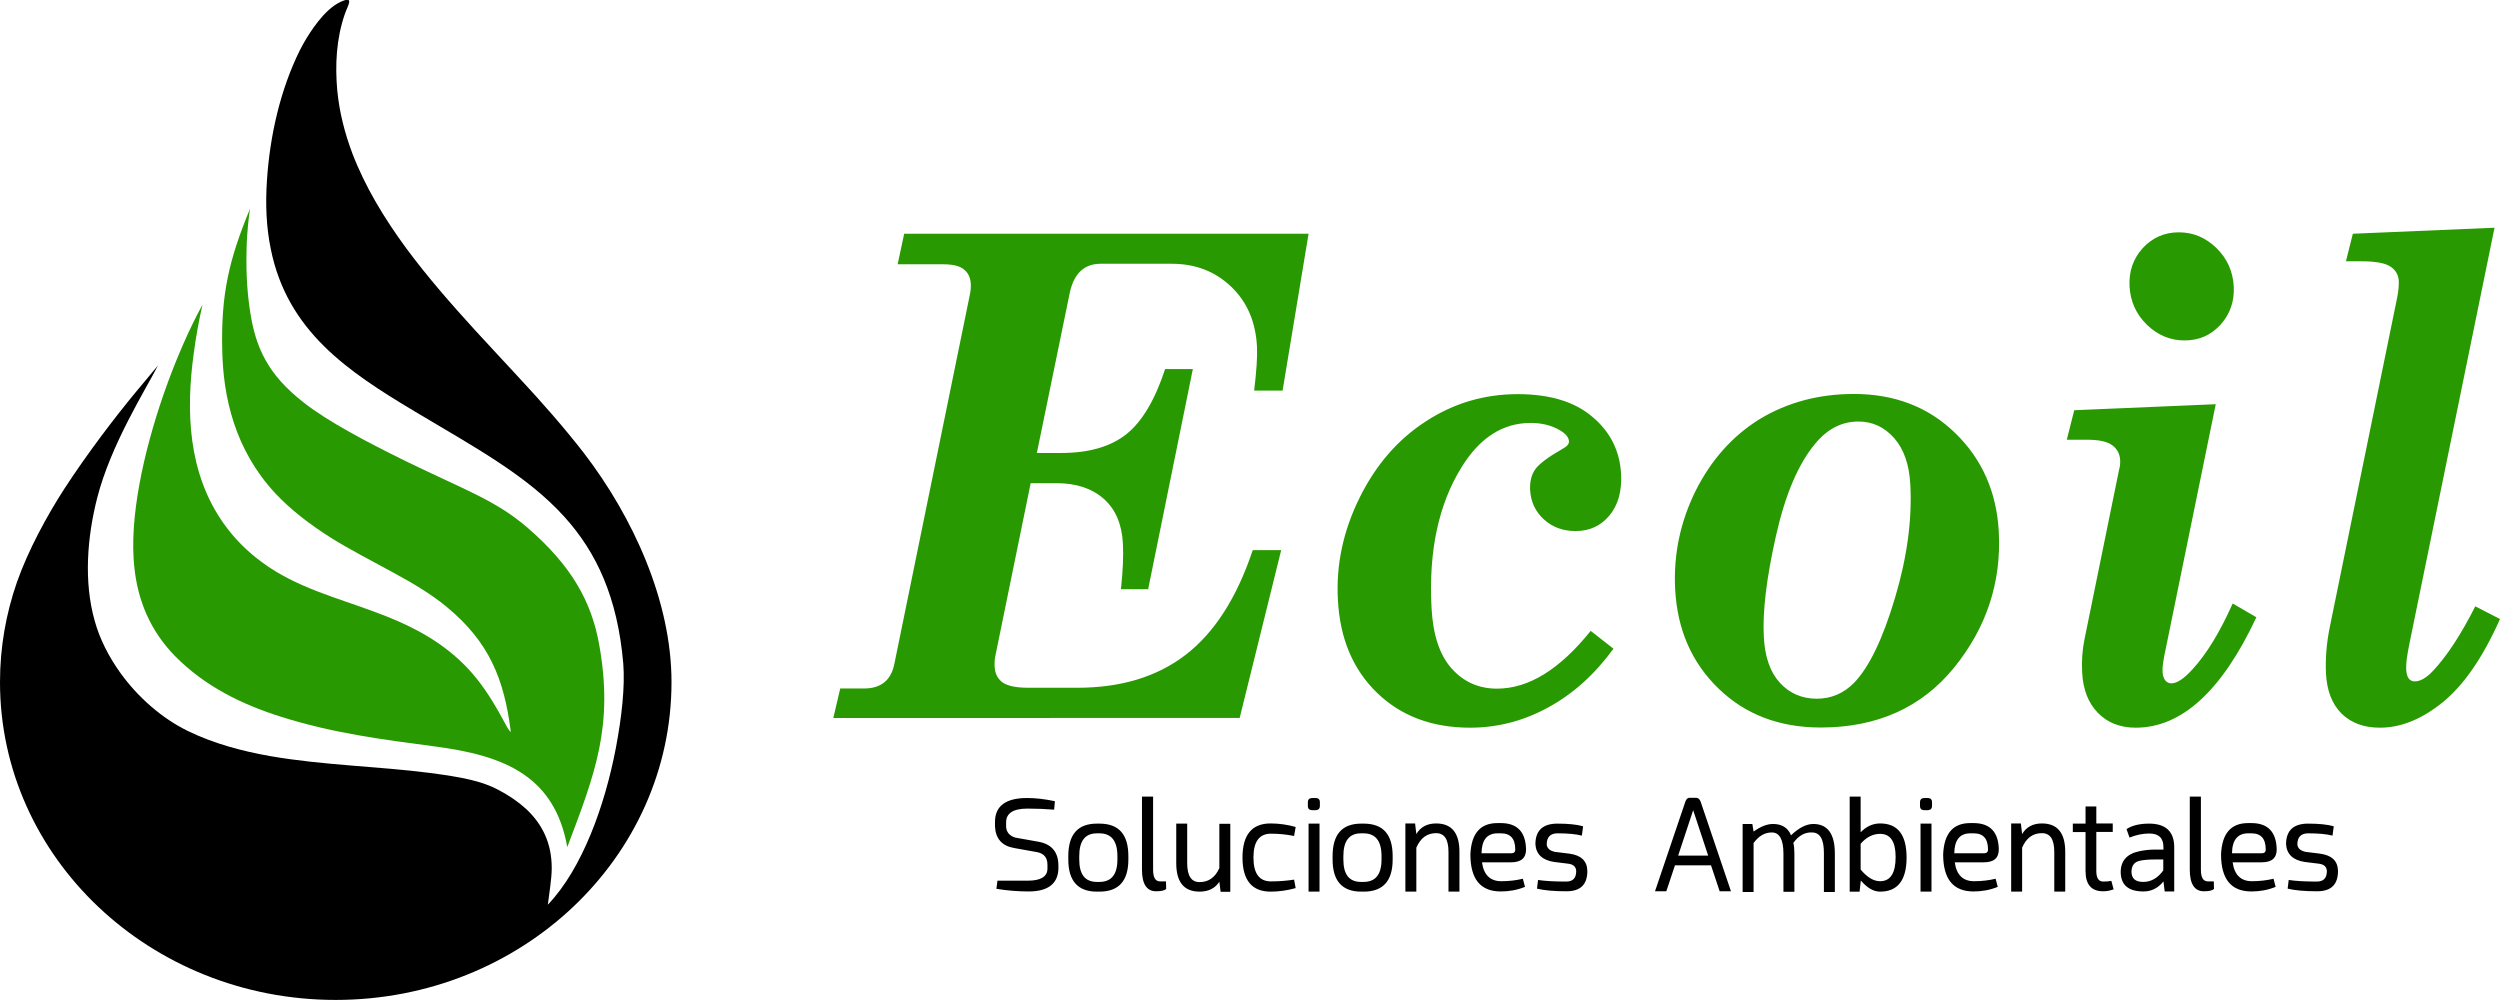
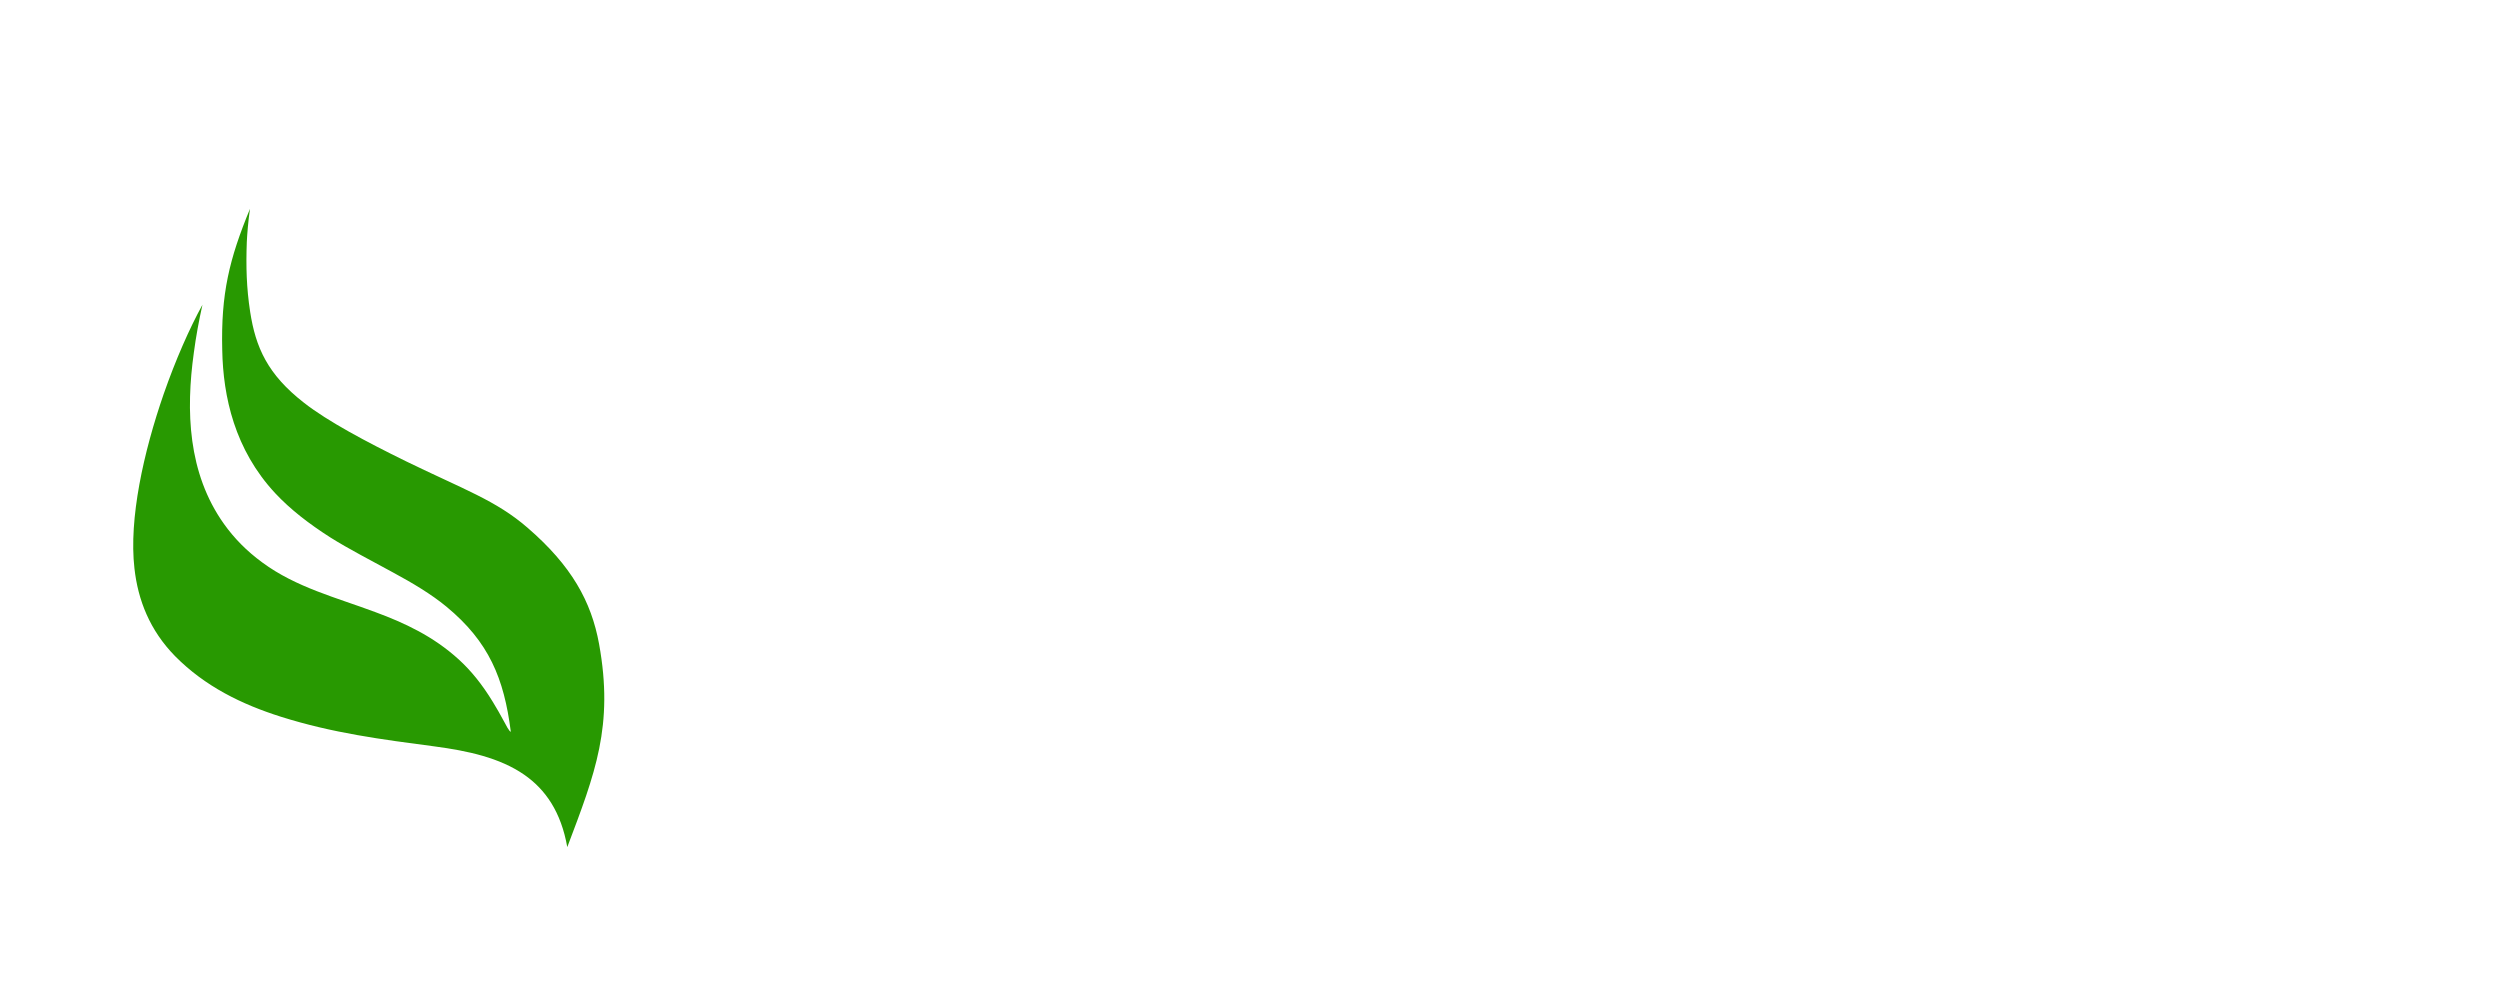
<svg xmlns="http://www.w3.org/2000/svg" version="1.2" baseProfile="tiny" id="Layer_1" x="0px" y="0px" viewBox="0 0 1415.1 566" xml:space="preserve">
  <g>
-     <path fill-rule="evenodd" d="M36.6,276.4c12.8-19.7,28.8-40.6,39.8-53.9c4.4-5.3,8.7-10.4,13-15.6l0,0c-6.7,13.2-26.7,44.7-34.4,75   c-5.6,22-7.7,47.2-1.4,69.5c2.8,10.2,7.9,20.2,14.4,29.3c10.1,14.1,23.8,26,38.4,33.1c14.4,7,30.2,11.3,46.6,14.2   c29.9,5.2,61.7,5.8,90.2,9.5c18.4,2.4,29.6,4.6,39.1,9.7c5.9,3.1,11.1,6.7,15.5,10.7c9.2,8.6,14.6,19.5,14.5,33.8   c-0.1,6.4-1.3,12.9-2.2,20.4c19.5-20.4,32.3-56.2,38.5-88.7c3.4-17.9,5.2-34.9,4.2-47.7c-3.2-37.6-15.2-63-33.1-82.9   c-21.5-23.9-51.5-39.9-85.1-60c-37.8-22.6-71.9-45.4-81.3-91.7c-2.6-12.6-3.1-25.6-2.2-38.9c1.6-25,7.5-51.4,18.7-73.9   c1.7-3.4,8-15,16-22.4c2.3-2.1,4.7-3.8,7.1-4.9c8-3.6,3.9,2.1,2.2,7.2c-4.7,13.7-5.5,28.5-4.2,42.9c1.2,12.6,4.3,24.4,8.5,35.6   c7.2,18.9,18.1,36.9,30.6,53.9c11.9,16.1,25.4,31.5,38.8,46.2c8.4,9.2,16.9,18.2,24.9,26.9c12.8,13.8,25.3,27.9,36.7,42.6   c27.8,36.2,49.7,83.8,49.7,129.8c0,99.4-85.1,179.9-190.1,179.9C85.1,566,0,485.5,0,386.1c0-19.8,3.4-38.8,9.6-56.6   C15.8,311.8,26.6,291.8,36.6,276.4" />
    <path fill-rule="evenodd" fill="#289901" d="M141.5,118.2c-1,6.9-1.6,14.4-1.8,18.8c-0.5,13.8-0.2,25.8,1.9,39.5   c3.1,20.1,9.8,35.4,30.5,51.5c13.4,10.5,35.5,22.2,57.5,33c33,16.1,51.1,22.2,69,37.7c24.9,21.5,36.1,41.7,40.5,65.8   c8.4,46.3-2.2,73.3-18,115c-3.5-19.9-12.3-32.6-24.4-41c-13.9-9.6-31.9-13.5-50.7-16c-30.2-4-57.5-7.5-87-16.8   c-22.1-7-42.9-17.1-59.9-34.3c-14.3-14.6-21-31.7-23-49.7c-3.2-28,5.1-65.6,16.6-98.8c6.7-19.2,14.5-36.9,21.9-50.4   c-2,9-3.7,18.1-4.9,27.3c-4.5,32.5-3.5,67.9,17.1,96.8c5.7,8,12.8,15.3,21.7,21.8c19.1,14.1,41.8,19.8,64,28.1   c16.5,6.1,32.7,13.6,47.2,26.8c6.8,6.2,13.1,13.9,19.2,23.9c2.2,3.6,4.4,7.4,6.8,11.9c2.3,4.6,3.6,5.7,3.4,4.8   c-3.8-29.8-12.3-50.6-36.4-70.5c-8.6-7.1-19.2-13.4-30.3-19.4c-12.2-6.7-24.8-13.1-35.6-19.9c-12-7.7-22.4-15.7-31-24.9   c-23-24.7-29.5-54.7-30-81C125,166.2,129.8,146.6,141.5,118.2" />
-     <path fill-rule="evenodd" fill="#289901" d="M1331.8,132.3l80.2-3.4l-48,234.6c-1.5,7.2-2.2,12.2-2,15.3c0.1,2.3,0.6,4.1,1.4,5.2   c0.8,1.1,2,1.7,3.4,1.7c3.2,0,6.7-2,10.5-6.1c7.9-8.4,15.8-20.6,23.8-36.4l14,7.2c-9.7,21.8-20.5,37.4-32.4,47.1   c-11.9,9.6-23.7,14.4-35.6,14.4c-9.1,0-16.3-2.7-21.7-8c-5.4-5.4-8.3-13-8.8-22.7c-0.4-8.4,0.3-17,2.1-26l38.2-186.8   c0.7-3.5,1-6.7,0.9-9.4c-0.2-3.4-1.7-6.1-4.7-8.1c-3-2-8.4-3-16.3-3h-8.9L1331.8,132.3z M1174.1,232.2l80.1-3.4l-28.3,138.4   c-1.3,6-2,10.3-1.8,13c0.1,2.1,0.6,3.7,1.5,4.9c0.9,1.1,2,1.7,3.5,1.7c3.2,0,7.2-2.7,12-8c8-8.7,15.5-21.1,22.7-37.2l13.4,7.8   c-19.5,41.7-42.3,62.5-68.3,62.5c-8.8,0-16-2.8-21.4-8.4c-5.4-5.5-8.4-13.1-8.9-22.7c-0.4-6.7,0.1-13,1.3-18.9l19.6-96.1   c0.5-1.7,0.7-3.5,0.6-5.4c-0.2-3.5-1.7-6.3-4.5-8.4c-2.9-2.1-7.6-3.1-14.3-3.1h-11.4L1174.1,232.2z M1233.3,131.5   c8.2,0,15.2,3,21.3,8.9c6.1,6,9.3,13.2,9.8,21.7c0.4,8.4-2,15.6-7.5,21.7c-5.5,6-12.2,8.9-20.4,8.9c-8.1,0-15.2-3-21.3-8.9   c-6.1-6-9.3-13.2-9.8-21.7c-0.4-8.5,2-15.6,7.5-21.7C1218.4,134.5,1225.2,131.5,1233.3,131.5z M1051.9,238.6   c-9.3,0-17.4,4.1-24.3,12.4c-9.6,11.4-17.1,28.9-22.4,52.6c-5.3,23.7-7.6,42.7-6.8,57c0.6,11.3,3.6,19.9,9.1,25.9   c5.5,6,12.5,9,20.9,9c8.1,0,15.1-3,21-8.9c8.6-8.9,16.3-24.9,23.2-48c6.9-23,9.8-44.6,8.7-64.5c-0.6-11.1-3.6-19.8-9.1-26.1   C1066.6,241.7,1059.9,238.6,1051.9,238.6z M1049.4,223c22.9,0,42.1,7.3,57.3,22.1c15.2,14.7,23.5,33.4,24.7,56   c1.5,28.6-7,54.2-25.3,76.8c-18.4,22.6-43.6,33.9-75.5,33.9c-23.3,0-42.6-7.3-57.8-22c-15.2-14.7-23.4-33.4-24.6-56.3   c-1-19.6,2.9-38.1,11.6-55.7c8.8-17.5,20.9-31.1,36.3-40.6C1011.7,227.8,1029.4,223,1049.4,223z M900.4,357.1l12.9,10.1   c-10.6,14.5-22.9,25.6-36.9,33.2c-14,7.7-28.8,11.5-44.3,11.5c-21.5,0-39.1-6.6-52.7-19.8c-13.6-13.2-21-30.8-22.1-52.7   c-1.1-19.9,3.1-39.1,12.3-57.7c9.2-18.6,21.7-33,37.5-43.2c15.8-10.3,33.1-15.4,52-15.4c18,0,32.1,4.2,42.2,12.8   c10.2,8.5,15.6,19.4,16.3,32.4c0.5,9.8-1.7,17.6-6.6,23.5c-4.9,5.9-11.3,8.8-19.2,8.8c-7.1,0-13.1-2.2-17.9-6.6   c-4.8-4.4-7.4-9.9-7.8-16.7c-0.2-4.6,0.7-8.4,2.8-11.5c2.1-3.1,7.3-7,15.5-11.7c2.6-1.4,3.8-2.8,3.7-4.3c-0.1-2.2-1.8-4.3-5.2-6.3   c-4.6-2.7-10.1-4.1-16.5-4.1c-15.7,0-28.7,8.3-39,24.9c-13.1,21-18.8,47.6-17.1,79.7c0.8,15.4,4.6,26.8,11.4,34.4   c6.8,7.6,15.3,11.4,25.7,11.4C865.3,389.8,882.9,378.9,900.4,357.1z M511.8,132.3h228.9L726,221.1h-16.1   c1.3-10.9,1.9-19.2,1.6-24.8c-0.7-14.1-5.6-25.5-14.7-34.1c-9-8.6-20.2-12.9-33.5-12.9H623c-9.2,0-15,5.4-17.4,16.1l-18.7,91h13.8   c15.5,0,27.8-3.5,36.7-10.5c8.9-7,16.3-19.3,22.1-37h15.7l-25.3,124.6h-15.4c1.1-10.4,1.5-19.1,1.1-26   c-0.6-10.9-4.2-19.3-10.9-25.2c-6.7-5.9-15.6-8.8-26.7-8.8h-14.6l-19.9,97.3c-0.5,2.2-0.6,4.4-0.5,6.6c0.2,3.9,1.7,6.8,4.5,8.9   c2.9,2,7.7,3,14.6,3h27.7c24.7,0,45.2-6.2,61.4-18.7c16.2-12.5,28.9-32.2,37.9-59.2h16.1l-23.5,95H471.7l3.9-16.7h13.6   c9.5,0,15.3-4.7,17.1-14.2l42.8-209.3c0.4-2,0.5-3.9,0.4-5.6c-0.2-3.5-1.5-6.2-3.9-8.1c-2.4-2-6.3-2.9-11.7-2.9h-25.8L511.8,132.3z   " />
-     <path d="M1300.4,478c0.2,2.2,1.8,3.6,4.7,4.2l8.1,1c6.7,0.9,10.1,4.1,10.2,9.8c0,7.7-3.9,11.5-11.8,11.5c-7.1,0-12.7-0.5-16.7-1.5   l0.6-4.9c4,0.6,9.3,0.9,16,0.9c3.7,0,5.6-2,5.6-5.9c-0.1-2.4-1.5-3.8-4.4-4.2l-8.1-1c-6.7-1-10.2-4.4-10.6-10   c0-7.8,4.2-11.7,12.5-11.7c6.1,0,11,0.5,14.5,1.5l-0.7,5.3c-3.4-0.9-8-1.3-13.8-1.3C1302.5,471.7,1300.4,473.8,1300.4,478    M1263.8,488.3c1,7,4.7,10.5,10.9,10.5c4.4,0,8.5-0.5,12.2-1.4l1.2,4.6c-4.4,1.8-9,2.6-13.7,2.6c-11.5,0-17.2-7-17.2-21   c0.5-11.8,5.6-17.7,15.3-17.7h1.9c9.3,0,14.1,5,14.3,14.9c0,4.9-2.8,7.3-8.5,7.3H1263.8z M1263.4,483h16.8c1.5,0,2.3-0.7,2.3-2.1   c0-6.2-2.7-9.2-8.1-9.2h-1.9C1266.6,471.7,1263.5,475.5,1263.4,483z M1245.8,450.9v41.4c0,4.4,1.3,6.6,3.9,6.6h3.4l0.1,4.3   c-1,0.9-2.9,1.3-5.7,1.3c-5.3,0-8-4.1-8-12.3v-41.3H1245.8z M1216.5,466.2c9.4,0,14.2,4.5,14.2,13.4v25h-5.4l-0.7-5.7   c-3,3.8-6.8,5.7-11.3,5.7c-8.6,0-12.9-3.7-12.9-11.2c0.1-6.3,3.7-10.2,10.7-11.6c2.8-0.6,5.7-0.9,8.6-0.9h4.9v-1.4   c0-5.2-2.7-7.7-8-7.7c-3.8,0-7.5,0.8-11.2,2.3l-1.7-4.8C1206.9,467.2,1211.2,466.2,1216.5,466.2z M1224.5,486.5h-4.9   c-3.8,0-6.7,0.3-8.7,0.8c-2.8,0.7-4.3,2.7-4.4,6c0,4,2.2,5.9,6.7,5.9c4.4,0,8.2-2.2,11.3-6.5V486.5z M1186.6,456.4v9.7h9.3v4.8   h-9.3v22.1c0,4,1.3,6,3.9,6c1.6,0,3.1-0.1,4.6-0.4l1.3,4.8c-2.2,0.8-4.2,1.1-5.9,1.1c-6.7,0-10-3.8-10-11.5V471h-7.2v-4.8h7.2v-9.7   H1186.6z M1143.9,466.1l0.7,6c2.4-4,6.1-6,11.2-6c8.8,0,13.2,5.4,13.2,16v22.6h-6.2v-22.5c0-7.1-2.3-10.6-7-10.6   c-5.1,0-8.8,2.7-11.2,8.2v24.9h-6.2v-38.6H1143.9z M1106.5,488.3c1,7,4.7,10.5,10.9,10.5c4.4,0,8.5-0.5,12.2-1.4l1.2,4.6   c-4.4,1.8-9,2.6-13.7,2.6c-11.5,0-17.2-7-17.2-21c0.5-11.8,5.6-17.7,15.3-17.7h1.9c9.3,0,14.1,5,14.3,14.9c0,4.9-2.8,7.3-8.5,7.3   H1106.5z M1106.2,483h16.8c1.5,0,2.3-0.7,2.3-2.1c0-6.2-2.7-9.2-8.1-9.2h-1.9C1109.3,471.7,1106.3,475.5,1106.2,483z M1089.4,458.6   c-1.8,0-2.6-0.8-2.6-2.4v-2.1c0-1.6,0.9-2.4,2.6-2.4h1.6c1.8,0,2.6,0.8,2.6,2.4v2.1c0,1.6-0.9,2.4-2.6,2.4H1089.4z M1093.3,466.2   v38.5h-6.2v-38.5H1093.3z M1053.2,471.1c3.2-3.3,6.9-5,11-5c10,0,15,6.4,15,19.3c0,12.8-5,19.3-15,19.3c-3.7,0-7.3-2.1-10.9-6.3   l-0.7,6.3h-5.6v-53.8h6.2V471.1z M1053.2,492.2c3.7,4.4,7.3,6.6,11,6.6c5.9,0,8.8-4.6,8.8-13.7c0-8.7-2.9-13.1-8.8-13.1   c-4.1,0-7.8,1.9-11,5.6V492.2z M1015.1,477.1c0.4,1.5,0.6,3.5,0.6,6v21.7h-6.2v-21.5c0-8.1-2.2-12.1-6.6-12.1c-4,0-7.4,2-10.3,6   v27.7h-6.2v-38.5h5.5l0.7,4.3c3.9-2.8,7.5-4.3,11-4.3c5,0,8.4,2.1,10.2,6.4c4.5-4.3,8.7-6.4,12.6-6.4c8.1,0,12.2,5.6,12.2,16.7   v21.8h-6.2v-22.2c0-7.6-2.2-11.5-6.7-11.5C1021.6,471,1018.1,473,1015.1,477.1z M966.9,484.3l-8.5-25.7l-8.5,25.7H966.9z    M948.1,489.8l-4.9,14.7h-6.4l17.2-50.8c0.5-1.4,1.3-2.1,2.2-2.1h4c1,0,1.8,0.7,2.4,2.1l17.2,50.8h-6.4l-4.9-14.7H948.1z    M875.5,478c0.2,2.2,1.8,3.6,4.7,4.2l8.1,1c6.7,0.9,10.1,4.1,10.2,9.8c0,7.7-3.9,11.5-11.8,11.5c-7.1,0-12.7-0.5-16.7-1.5l0.6-4.9   c4,0.6,9.3,0.9,16,0.9c3.7,0,5.6-2,5.6-5.9c-0.1-2.4-1.5-3.8-4.4-4.2l-8.1-1c-6.7-1-10.2-4.4-10.6-10c0-7.8,4.2-11.7,12.5-11.7   c6.1,0,11,0.5,14.5,1.5l-0.7,5.3c-3.4-0.9-8-1.3-13.8-1.3C877.6,471.7,875.5,473.8,875.5,478z M838.9,488.3c1,7,4.7,10.5,10.9,10.5   c4.4,0,8.5-0.5,12.2-1.4l1.2,4.6c-4.4,1.8-9,2.6-13.7,2.6c-11.5,0-17.2-7-17.2-21c0.5-11.8,5.6-17.7,15.3-17.7h1.9   c9.3,0,14.1,5,14.3,14.9c0,4.9-2.8,7.3-8.5,7.3H838.9z M838.6,483h16.8c1.5,0,2.3-0.7,2.3-2.1c0-6.2-2.7-9.2-8.1-9.2h-1.9   C841.7,471.7,838.7,475.5,838.6,483z M801,466.1l0.7,6c2.4-4,6.1-6,11.2-6c8.8,0,13.2,5.4,13.2,16v22.6h-6.2v-22.5   c0-7.1-2.3-10.6-7-10.6c-5.1,0-8.8,2.7-11.2,8.2v24.9h-6.2v-38.6H801z M770.4,471.7c-6.7,0-10,4.3-10,12.9v1.9   c0,8.5,3.3,12.7,10,12.7h1.4c6.8,0,10.2-4.2,10.2-12.7v-1.9c0-8.6-3.4-12.9-10.2-12.9H770.4z M788.3,486.5   c0,12.2-5.5,18.2-16.4,18.2h-1.4c-10.8,0-16.2-6.1-16.2-18.2v-1.9c0-12.3,5.4-18.4,16.2-18.4h1.4c11,0,16.4,6.1,16.4,18.4V486.5z    M742.9,458.6c-1.8,0-2.6-0.8-2.6-2.4v-2.1c0-1.6,0.9-2.4,2.6-2.4h1.6c1.8,0,2.6,0.8,2.6,2.4v2.1c0,1.6-0.9,2.4-2.6,2.4H742.9z    M746.9,466.2v38.5h-6.2v-38.5H746.9z M703.3,485.4c0-12.8,5.3-19.3,15.9-19.3c4.8,0,9.6,0.7,14.2,2l-0.9,5.1   c-4.4-0.9-8.7-1.3-13.1-1.3c-6.6,0-9.9,4.5-9.9,13.5c0,9,3.3,13.5,9.9,13.5c4.3,0,8.7-0.3,13.1-1l0.9,4.8c-4.7,1.3-9.4,2-14.2,2   C708.7,504.7,703.3,498.3,703.3,485.4z M690.9,504.7l-0.7-5.6c-2.4,3.7-6.1,5.6-11.2,5.6c-8.8,0-13.2-5.4-13.2-16.1v-22.4h6.2v22.4   c0,7.1,2.3,10.7,7,10.7c5.1,0,8.8-2.6,11.2-7.9v-25.1h6.2v38.5H690.9z M652.7,450.9v41.4c0,4.4,1.3,6.6,3.9,6.6h3.4l0.1,4.3   c-1,0.9-2.9,1.3-5.7,1.3c-5.3,0-8-4.1-8-12.3v-41.3H652.7z M620.9,471.7c-6.7,0-10,4.3-10,12.9v1.9c0,8.5,3.3,12.7,10,12.7h1.4   c6.8,0,10.2-4.2,10.2-12.7v-1.9c0-8.6-3.4-12.9-10.2-12.9H620.9z M638.7,486.5c0,12.2-5.5,18.2-16.4,18.2h-1.4   c-10.8,0-16.2-6.1-16.2-18.2v-1.9c0-12.3,5.4-18.4,16.2-18.4h1.4c11,0,16.4,6.1,16.4,18.4V486.5z M596.7,458.3   c-4.9-0.4-9.9-0.6-15.1-0.6c-8.1,0-12.1,2.6-12.1,7.8v2.6c0.2,3,2,5,5.1,6l12.9,2.3c7.7,1.3,11.5,5.8,11.6,13.3v2.3   c-0.4,8.4-6.1,12.6-16.9,12.6c-6,0-12.1-0.5-18.2-1.5l0.6-4.6c5.5,0,11.2,0,17.1,0c7.3,0,11.1-2.2,11.2-6.7v-2.3   c0-4.1-2-6.5-6.1-7.2l-12.8-2.3c-6.8-1.2-10.4-5.2-10.8-12.1v-2.6c0-9.1,6.1-13.6,18.2-13.6c4.8,0,10,0.6,15.7,1.8L596.7,458.3z" />
  </g>
</svg>